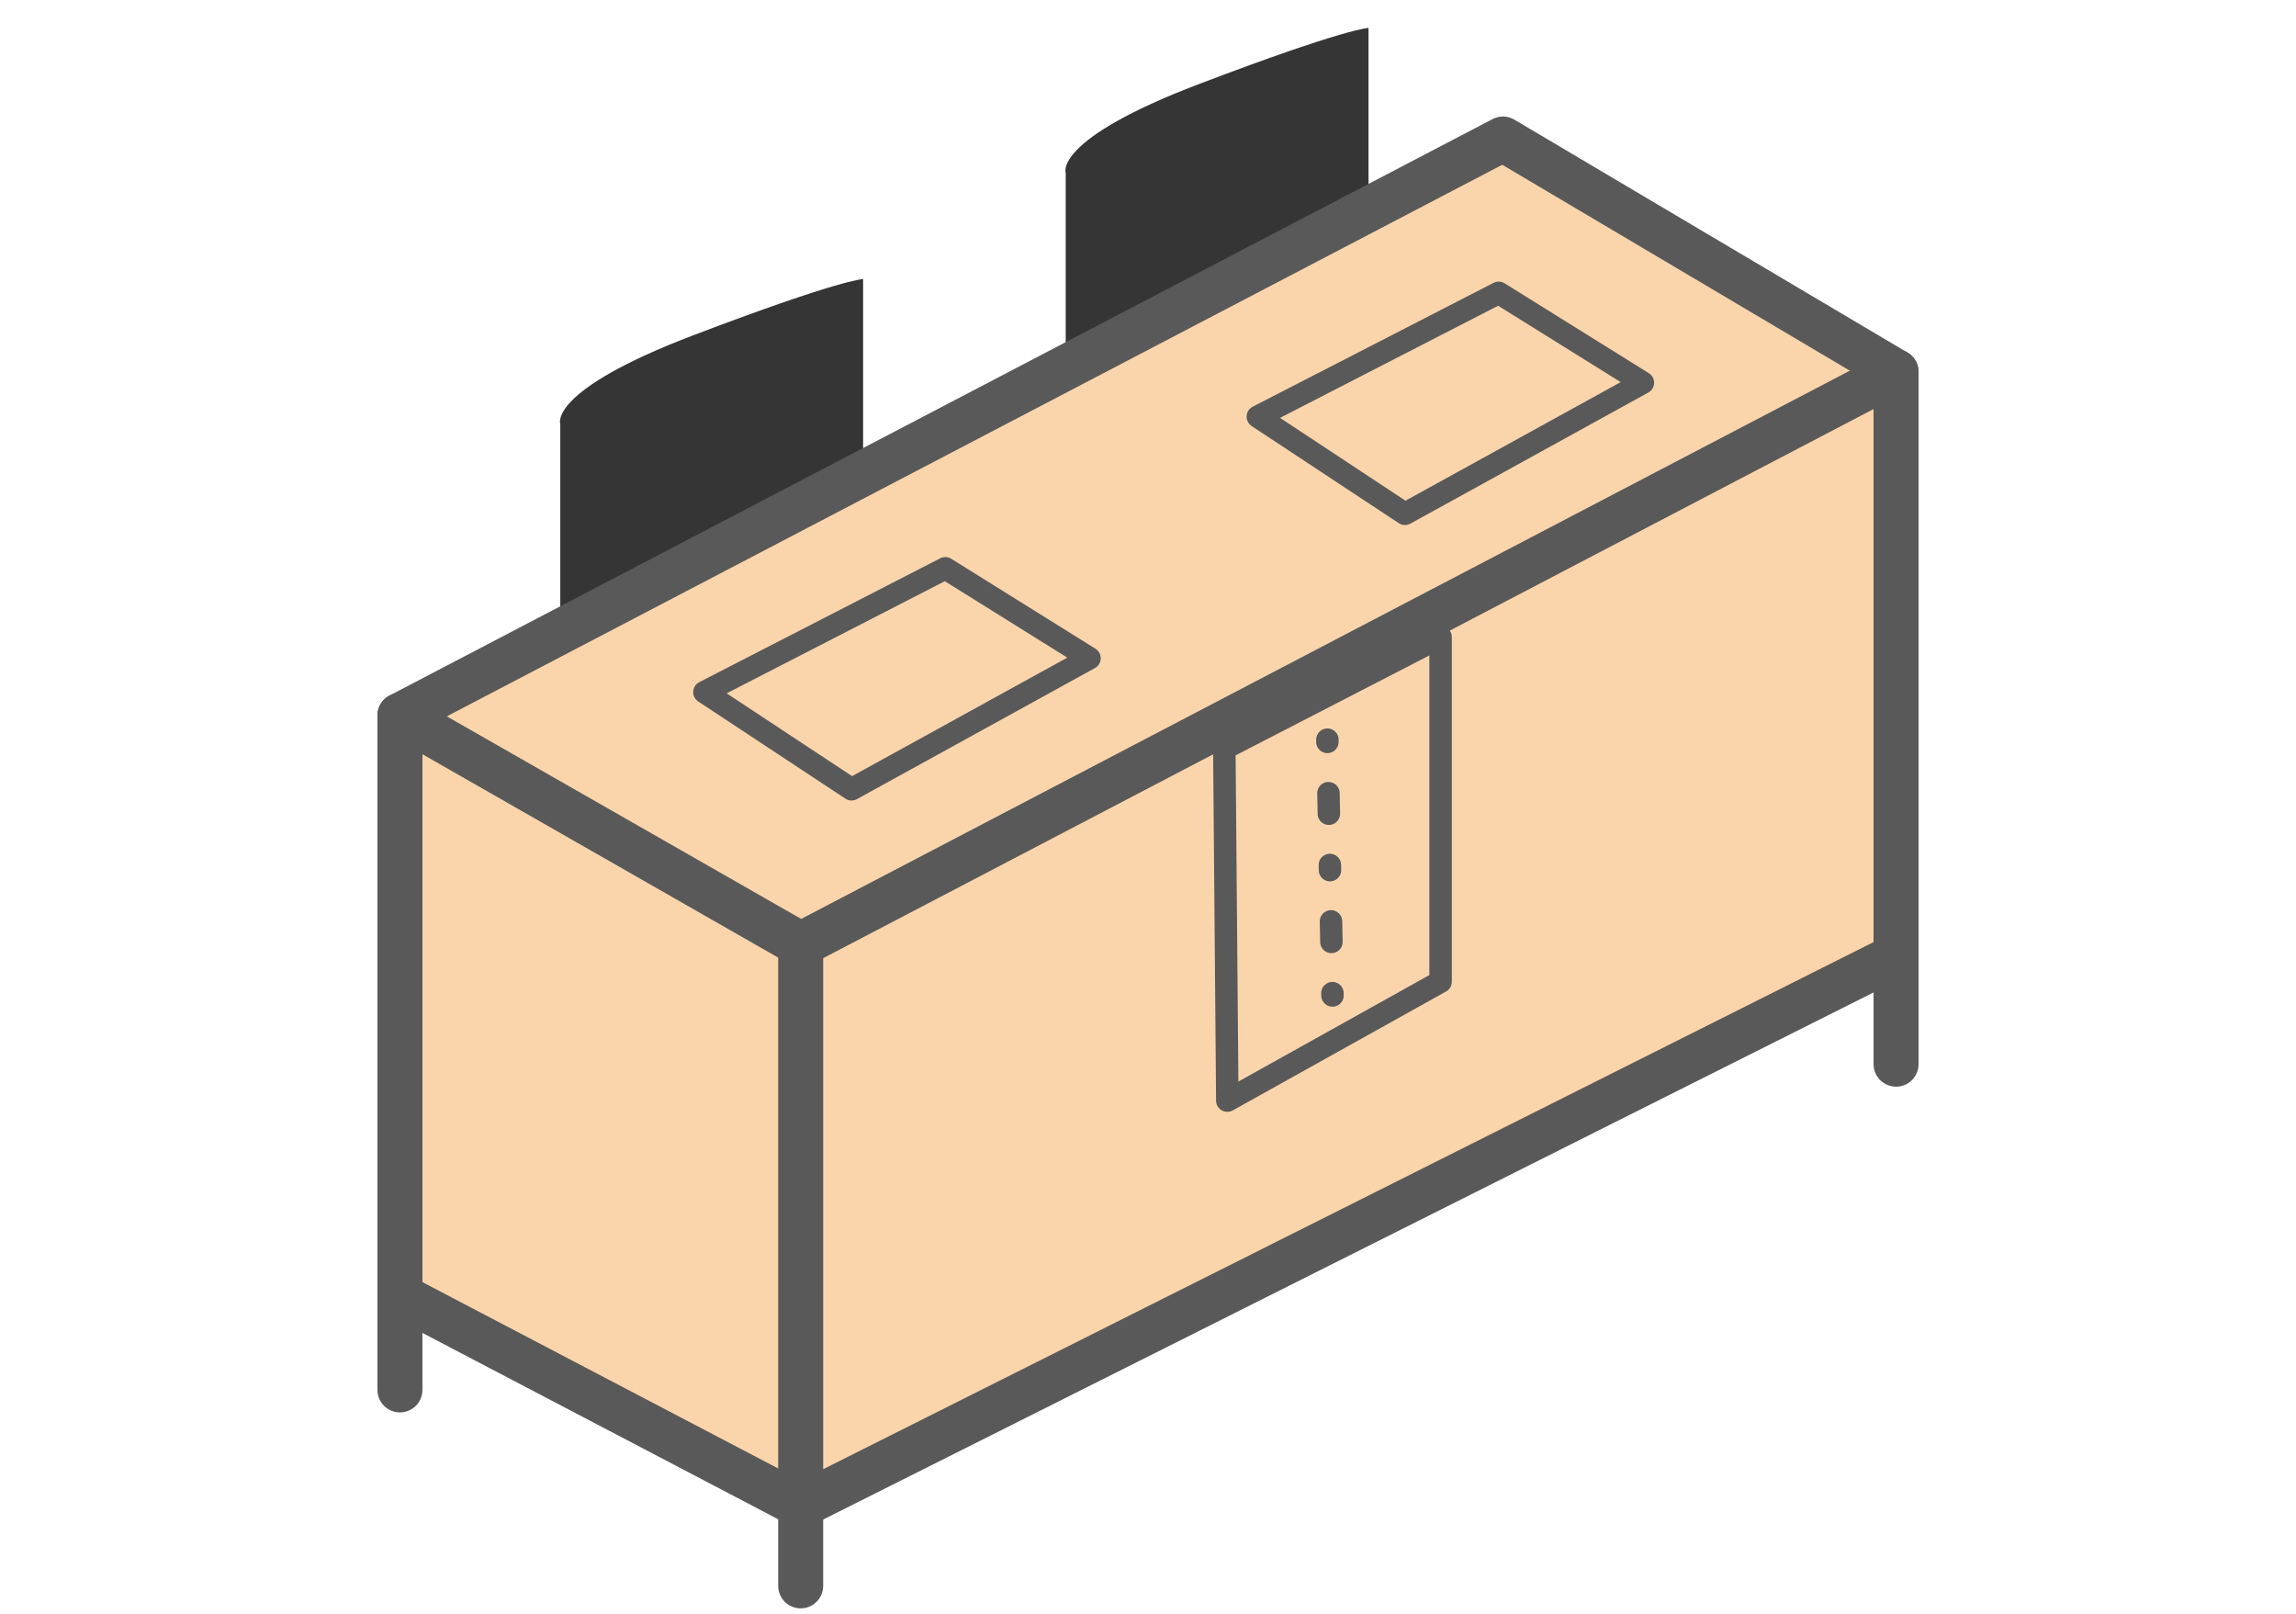
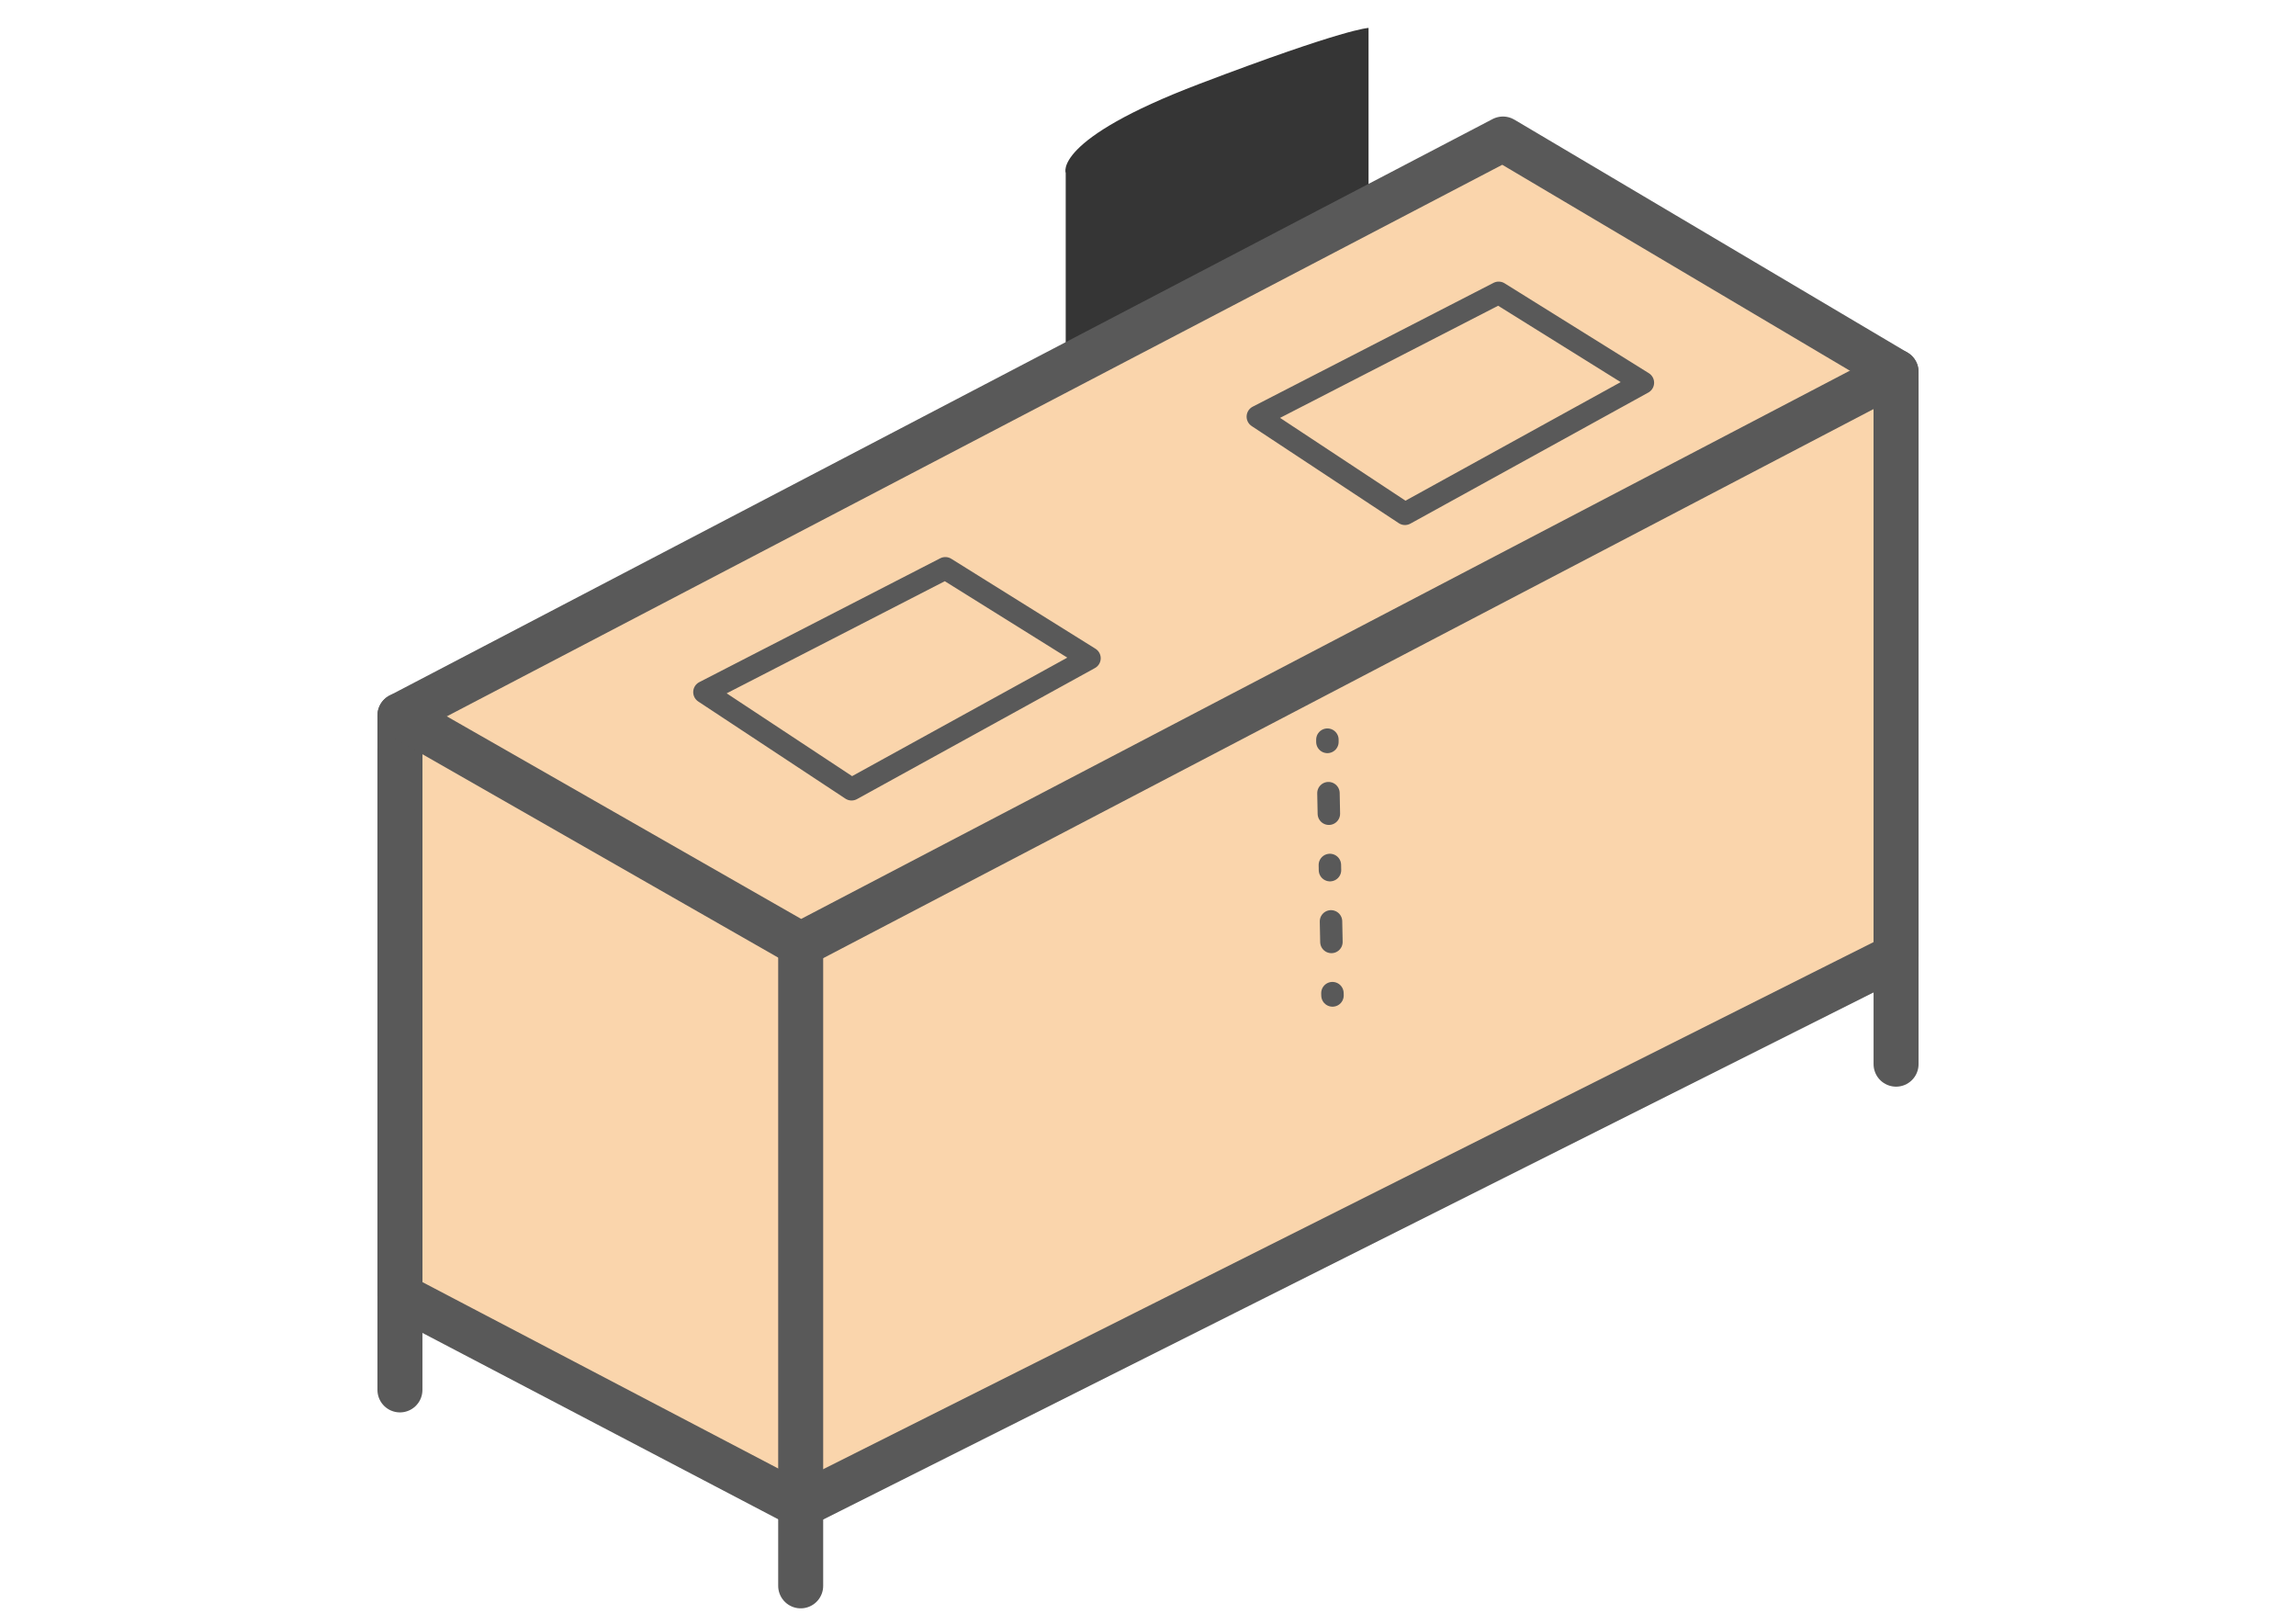
<svg xmlns="http://www.w3.org/2000/svg" id="b" data-name="レイヤー 2" viewBox="0 0 370 260">
  <g id="c" data-name="SVG書き出し枠">
    <rect width="370" height="260" style="fill: none; stroke-width: 0px;" />
  </g>
  <g id="d" data-name="レイヤー 1">
    <g>
      <g>
-         <path d="M139.08,86.78l-48.79,23.37v-41.82s-2.19-5.33,21.53-14.35c23.71-9.02,27.27-9.02,27.27-9.02v41.82Z" style="fill: #353535; stroke-width: 0px;" />
        <path d="M220.53,46.32l-48.79,23.37V27.87s-2.19-5.33,21.53-14.35c23.71-9.02,27.27-9.02,27.27-9.02v41.82Z" style="fill: #353535; stroke-width: 0px;" />
        <g>
          <polygon points="64.45 115.27 242.2 22.4 305.55 59.92 305.55 154.02 129.03 242.58 64.45 208.76 64.45 115.27" style="fill: #fad5ac; stroke: #595959; stroke-linecap: round; stroke-linejoin: round; stroke-width: 7.25px;" />
          <g>
            <line x1="129.03" y1="152.18" x2="129.03" y2="255.5" style="fill: none; stroke: #595959; stroke-linecap: round; stroke-linejoin: round; stroke-width: 7.25px;" />
            <line x1="64.45" y1="120.6" x2="64.45" y2="223.93" style="fill: none; stroke: #595959; stroke-linecap: round; stroke-linejoin: round; stroke-width: 7.25px;" />
            <line x1="305.55" y1="61.36" x2="305.55" y2="171.45" style="fill: none; stroke: #595959; stroke-linecap: round; stroke-linejoin: round; stroke-width: 7.25px;" />
          </g>
          <polyline points="64.45 115.27 129.03 152.18 305.55 59.92" style="fill: none; stroke: #595959; stroke-linecap: round; stroke-linejoin: round; stroke-width: 7.25px;" />
        </g>
        <polygon points="113.52 111.51 137.23 127.16 175.57 106.05 152.34 91.56 113.52 111.51" style="fill: #fad5ac; stroke: #595959; stroke-linecap: round; stroke-linejoin: round; stroke-width: 3.62px;" />
        <polygon points="202.7 67.13 226.41 82.78 264.75 61.66 241.51 47.18 202.7 67.13" style="fill: #fad5ac; stroke: #595959; stroke-linecap: round; stroke-linejoin: round; stroke-width: 3.62px;" />
-         <polygon points="197.78 177.32 232.15 158.16 232.15 102.63 197.3 120.6 197.78 177.32" style="fill: #fad5ac; stroke: #595959; stroke-linecap: round; stroke-linejoin: round; stroke-width: 3.62px;" />
      </g>
      <g>
        <line x1="213.91" y1="119.17" x2="213.91" y2="119.53" style="fill: none; stroke: #595959; stroke-linecap: round; stroke-linejoin: round; stroke-width: 3.62px;" />
        <line x1="214.08" y1="127.79" x2="214.23" y2="135.23" style="fill: none; stroke: #595959; stroke-dasharray: 0 0 3.31 8.26; stroke-linecap: round; stroke-linejoin: round; stroke-width: 3.62px;" />
        <line x1="214.31" y1="139.36" x2="214.64" y2="155.88" style="fill: none; stroke: #595959; stroke-dasharray: 0 0 0 0 .83 8.26 3.31 8.26; stroke-linecap: round; stroke-linejoin: round; stroke-width: 3.62px;" />
        <line x1="214.72" y1="160.01" x2="214.73" y2="160.38" style="fill: none; stroke: #595959; stroke-linecap: round; stroke-linejoin: round; stroke-width: 3.62px;" />
      </g>
    </g>
  </g>
</svg>